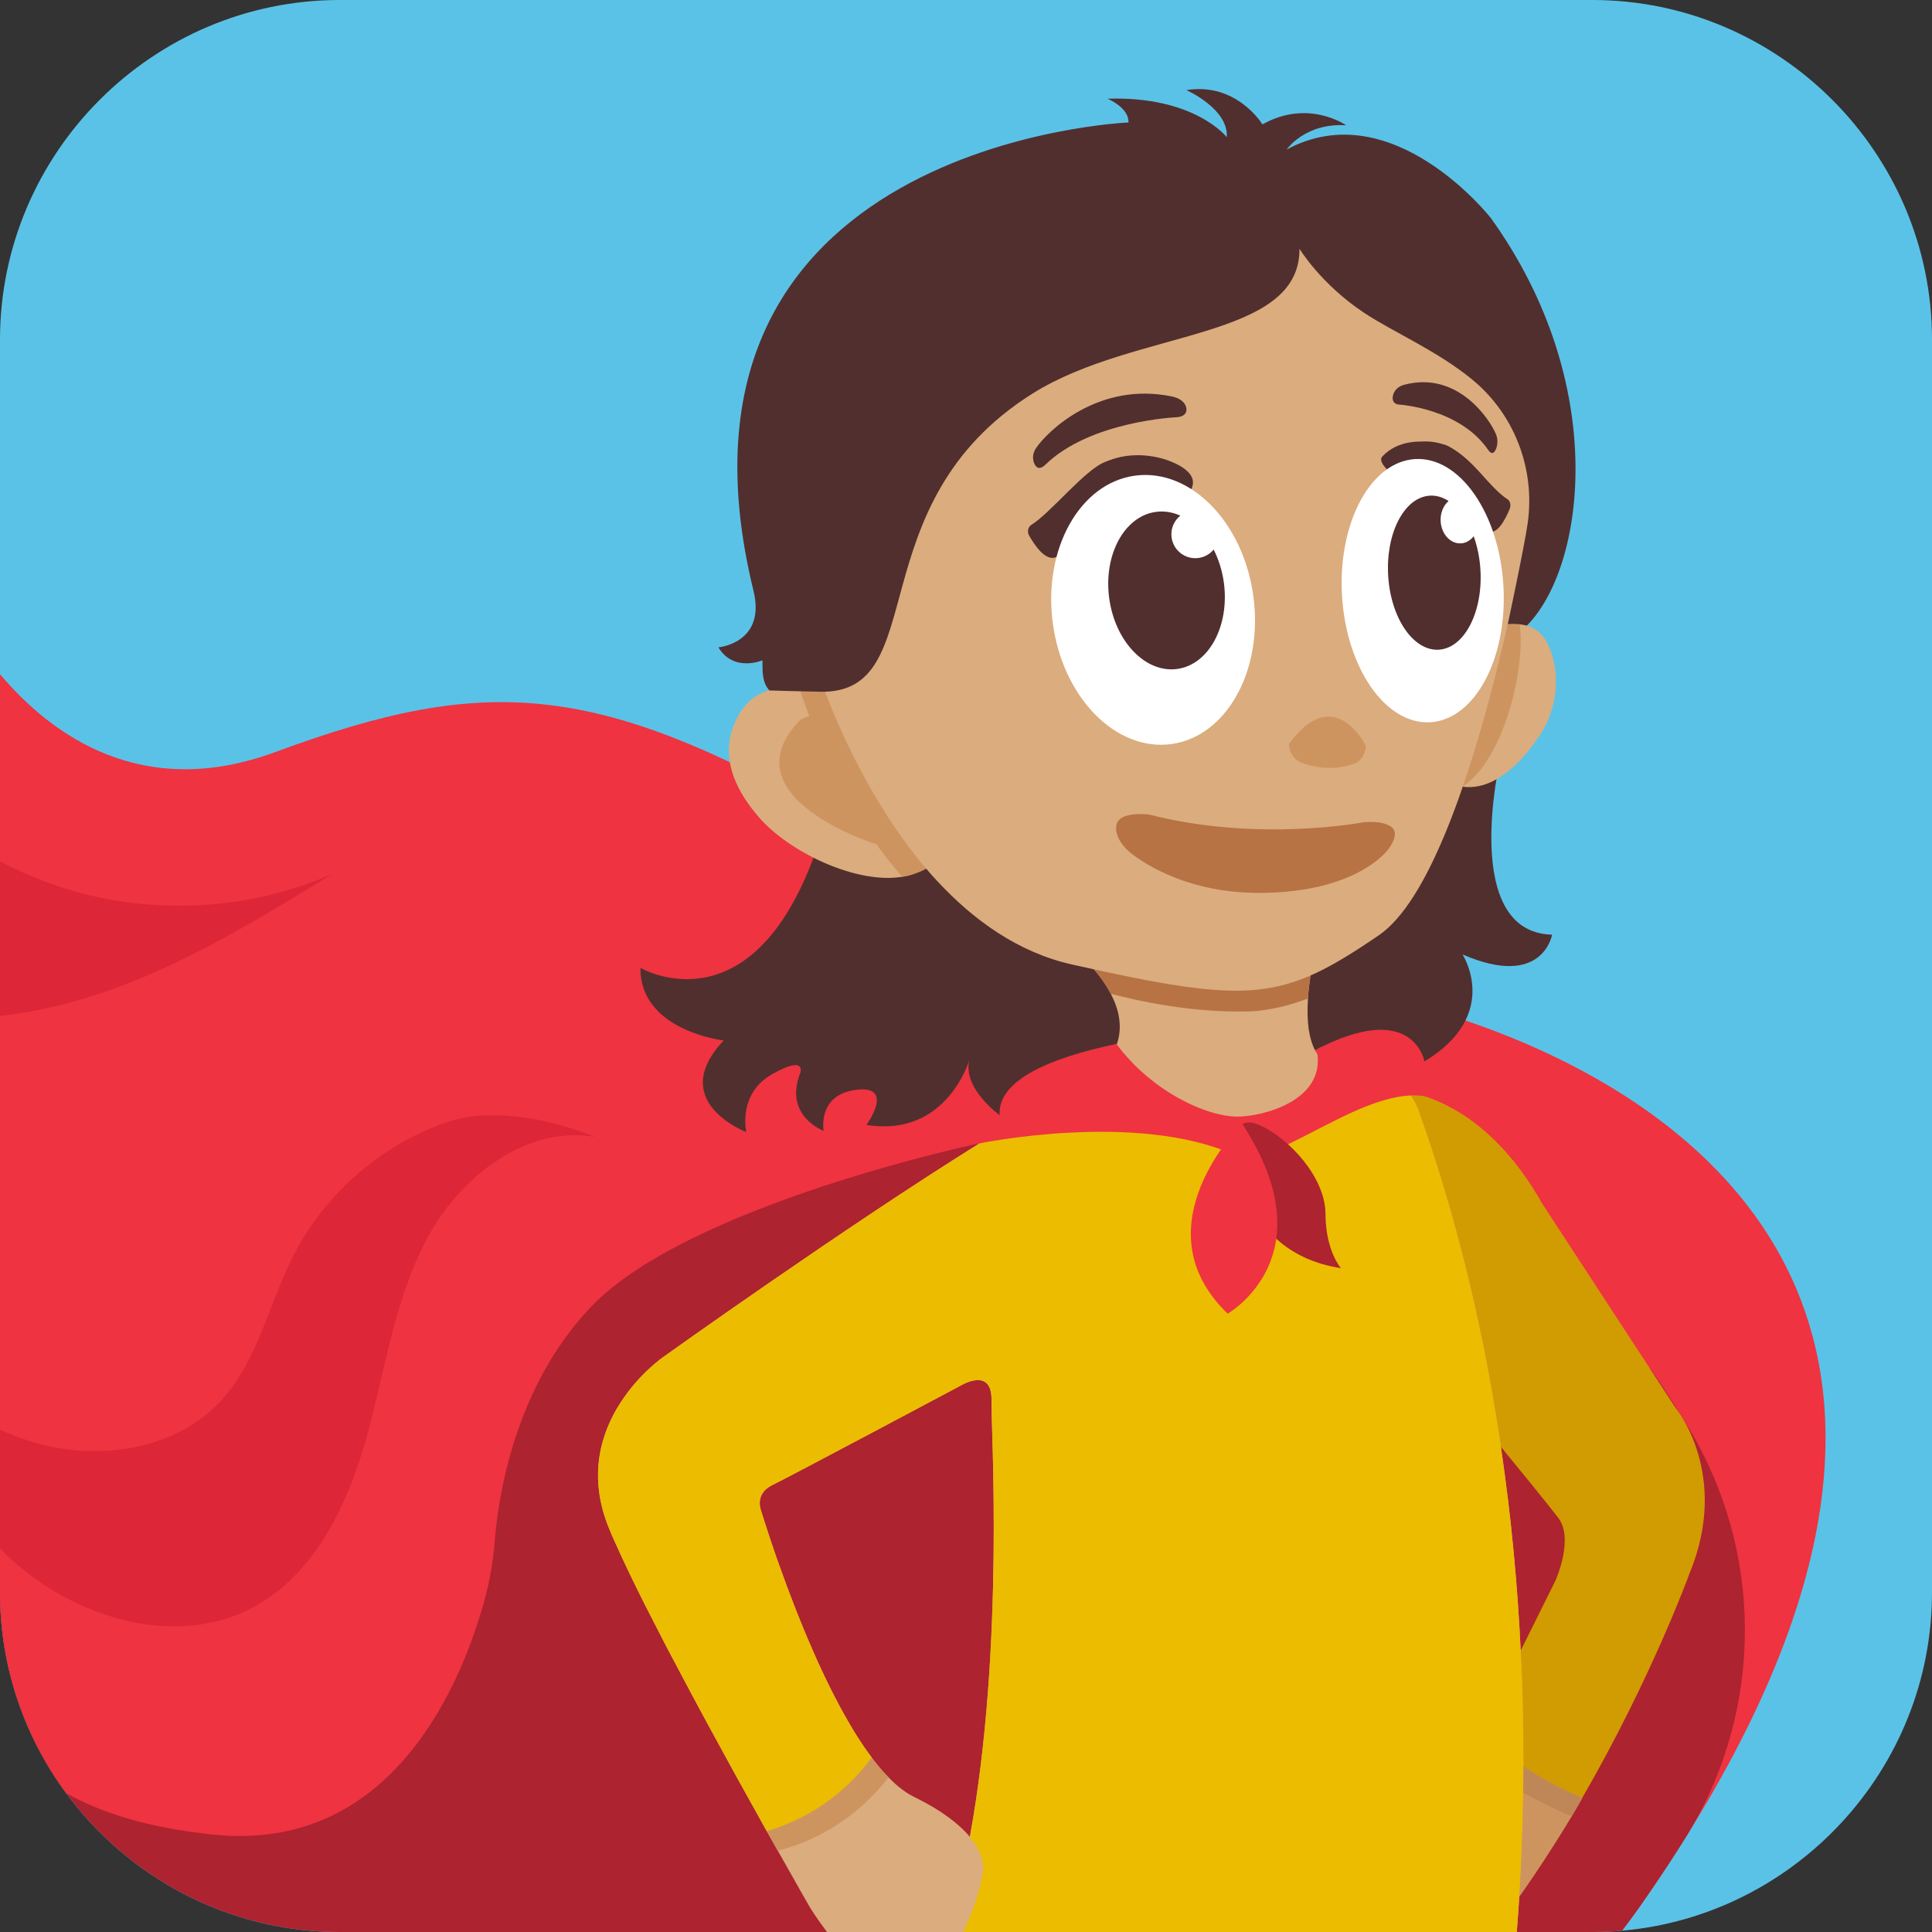
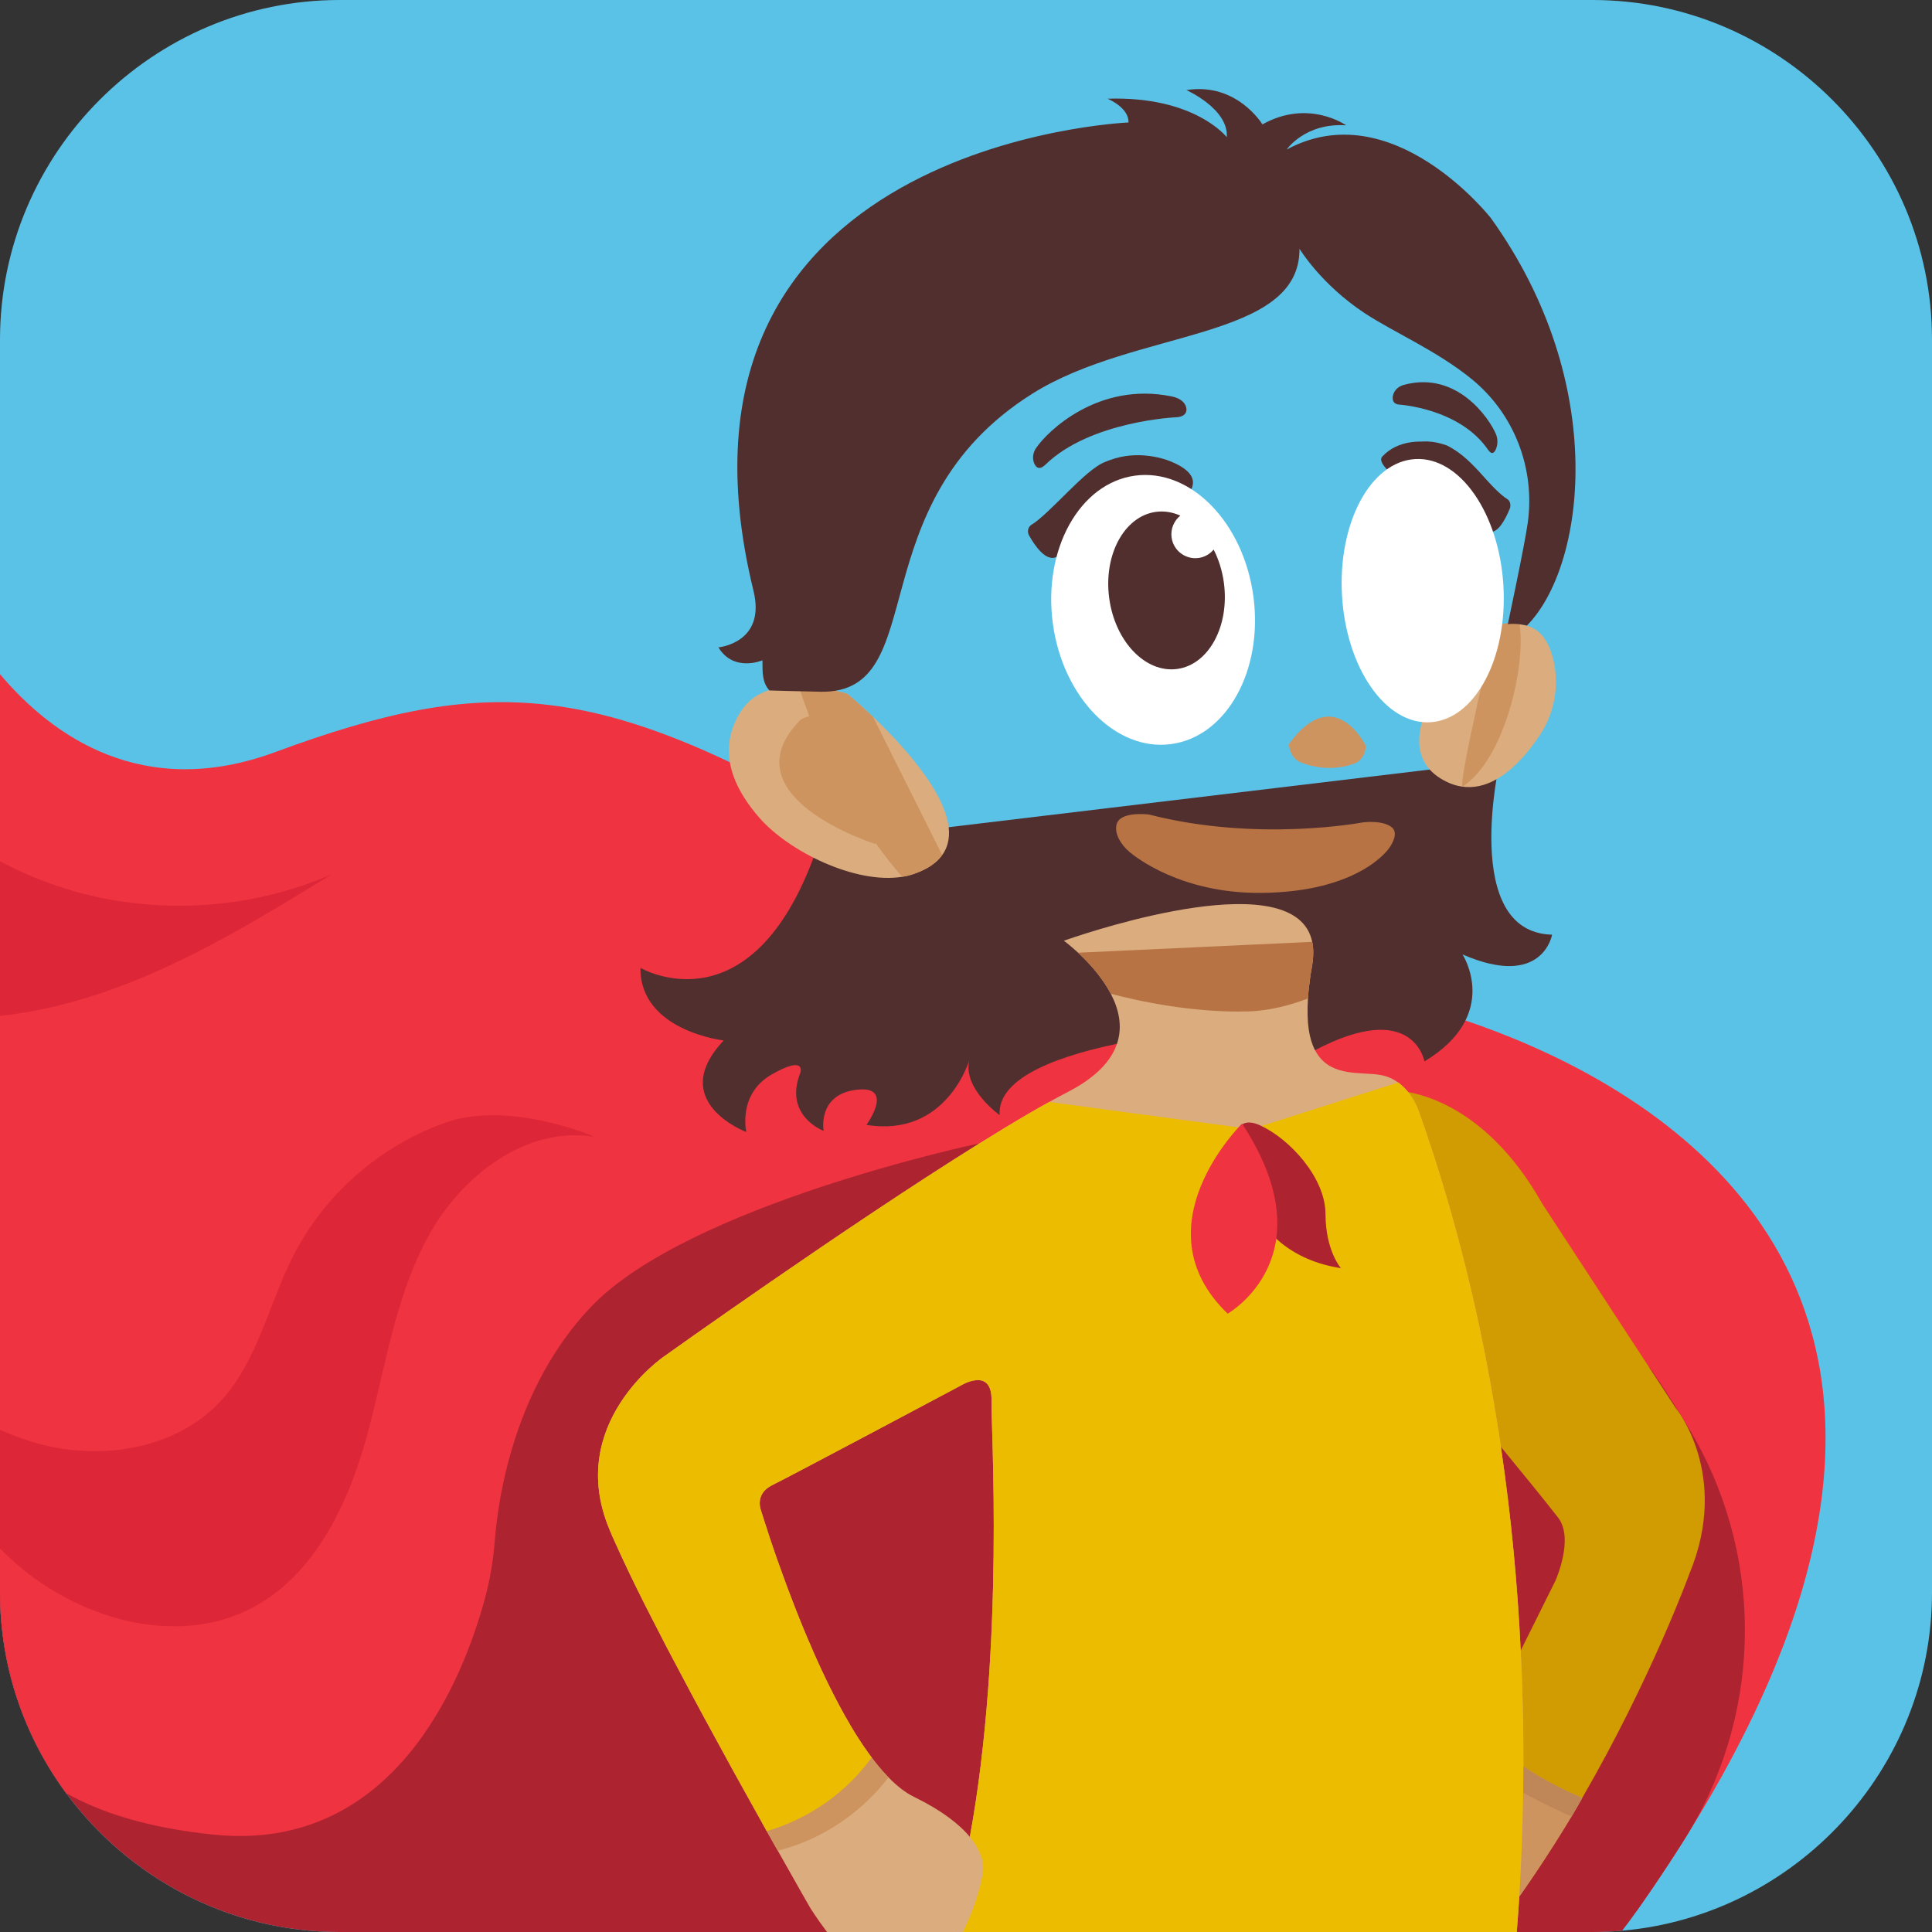
<svg xmlns="http://www.w3.org/2000/svg" width="184" height="184" viewBox="0 0 184 184" fill="none">
  <rect x="0" y="0" width="184" height="184" fill="#333333" stroke="none" />
  <g clip-path="url(#clip0_3236_7878)">
    <path d="M184 32.344V151.656C184 168.489 170.965 182.428 154.492 183.874C153.557 183.959 152.612 184 151.656 184H32.344C21.692 184 12.199 178.78 6.296 170.773C2.343 165.41 0 158.793 0 151.656V32.344C0 14.555 14.555 0 32.344 0H151.656C169.445 0 184 14.555 184 32.344Z" fill="#5BC2E7" />
    <path d="M100.109 107.985L97.975 106.059H97.973L97.038 105.214L95.82 104.115L92.318 100.956L83.314 104.152L78.633 105.813L76.734 106.486L39.878 119.568H39.876L36.901 120.624L33.738 140.534L30.874 158.563L18.289 154.804H18.287L3.315 150.33C3.315 150.33 3.313 150.334 3.313 150.33L0 149.34V151.656C0 158.793 2.343 165.41 6.296 170.773C12.199 178.78 21.692 184 32.344 184H98.916L101.768 129.035V129.026L102.736 110.357L100.109 107.985Z" fill="#AD2330" />
    <path d="M139.567 97.191C139.567 97.191 139.563 97.189 139.561 97.189C134.577 95.518 131.089 94.898 131.089 94.898C131.089 94.898 128.748 95.209 124.581 94.92H124.577C123.014 94.816 121.205 94.622 119.147 94.304H119.14C119.14 94.304 119.135 94.302 119.129 94.3H119.109C115.151 93.682 110.328 92.579 104.837 90.634C104.83 90.634 104.824 90.629 104.817 90.627H104.806C103.784 90.275 102.745 89.894 101.673 89.47H101.669C97.644 87.892 93.29 85.88 88.708 83.299C88.703 83.296 88.697 83.294 88.692 83.291C88.44 83.15 88.191 83.01 87.939 82.859C87.937 82.858 87.936 82.858 87.934 82.856C86.985 82.329 86.036 81.772 85.077 81.185C84.6 80.895 84.137 80.617 83.673 80.338C83.314 80.123 82.96 79.911 82.611 79.706C82.608 79.706 82.602 79.7 82.599 79.699C80.056 78.186 77.677 76.816 75.413 75.611C75.408 75.607 75.402 75.605 75.397 75.602C75.397 75.591 75.386 75.591 75.386 75.591C73.334 74.466 71.374 73.478 69.508 72.59C69.507 72.59 69.507 72.588 69.505 72.588C63.013 69.514 57.513 67.749 52.178 67.129H52.169C44.058 66.181 36.349 67.882 26.236 71.618C13.608 76.293 4.972 70.102 0 64.208V151.656C0 158.793 2.343 165.41 6.296 170.773C9.534 172.604 14.043 174.081 20.33 174.726C37.594 176.5 44.113 159.906 46.194 152.206C46.679 150.415 46.977 148.58 47.123 146.729C47.441 142.674 48.967 132.133 56.296 124.453C65.552 114.743 93.166 108.912 93.166 108.912L93.186 108.954L101.762 129.025L101.768 129.035L125.278 184H147.108C150.136 183.644 153.063 182.97 155.865 182.013C156.307 181.386 156.738 180.766 157.162 180.149C157.167 180.144 157.173 180.137 157.176 180.13C157.311 179.93 157.446 179.732 157.581 179.535C157.766 179.262 157.949 178.989 158.129 178.719C158.346 178.396 158.558 178.076 158.763 177.763C158.828 177.664 158.892 177.567 158.957 177.47C159.156 177.163 159.35 176.865 159.534 176.581C159.679 176.356 159.818 176.14 159.947 175.936C160.127 175.652 160.303 175.371 160.479 175.089C160.509 175.048 160.529 174.996 160.56 174.955C160.68 174.762 160.801 174.568 160.919 174.376C165.212 167.442 168.295 161.09 170.374 155.277C183.901 117.399 154.768 102.332 139.567 97.191Z" fill="#EF3340" />
    <path d="M160.919 174.376C160.777 174.617 160.632 174.856 160.482 175.093C160.324 175.344 160.145 175.628 159.947 175.936C159.818 176.14 159.679 176.356 159.534 176.581C159.35 176.865 159.156 177.163 158.957 177.47C158.892 177.567 158.828 177.664 158.763 177.763C158.558 178.076 158.346 178.396 158.129 178.719C157.949 178.989 157.766 179.262 157.581 179.535C157.446 179.732 157.311 179.93 157.176 180.13C157.173 180.137 157.167 180.144 157.162 180.149C156.224 181.529 155.272 182.875 154.492 183.874C153.557 183.959 152.612 184 151.656 184H138.818L139.402 182.284L143.603 169.916L144.368 167.659L145.074 165.58L147.868 157.354L152.292 144.327L157.076 130.245L157.088 130.205C157.088 130.205 158.616 132.345 160.774 135.905C167.94 147.732 167.979 162.535 160.919 174.376Z" fill="#AD2330" />
-     <path d="M141.017 133.894L155.282 147.094L142.083 165.359L141.017 133.894Z" fill="#AD2330" />
+     <path d="M141.017 133.894L155.282 147.094L142.083 165.359Z" fill="#AD2330" />
    <path d="M160.887 149.904C160.887 149.904 157.275 159.857 150.681 171.244C150.346 171.823 150.003 172.405 149.653 172.991C149.439 173.348 149.221 173.706 149.002 174.065C147.669 176.245 146.232 178.451 144.693 180.627C144.072 181.506 143.434 182.379 142.781 183.244C142.641 183.425 142.508 183.603 142.375 183.772H142.374C142.314 183.851 142.255 183.926 142.196 184H137.416C137.434 183.235 137.508 182.354 137.632 181.4C137.648 181.271 137.668 181.129 137.687 180.974C137.693 180.942 137.696 180.908 137.702 180.873C137.707 180.839 137.711 180.805 137.716 180.769C137.736 180.627 137.757 180.478 137.781 180.32C138.228 177.373 139.017 173.898 139.786 170.841C140.048 169.796 140.311 168.798 140.555 167.889C140.925 166.511 141.258 165.332 141.502 164.481C141.761 163.579 141.921 163.048 141.921 163.048L141.998 162.89V162.885L144.826 157.201L148.138 150.539C148.138 150.539 149.946 146.53 148.39 144.533C147.071 142.839 144.918 140.198 142.941 137.793C142.287 136.996 141.651 136.225 141.073 135.524C139.5 133.621 138.345 132.236 138.345 132.236L133.423 104.422L133.335 103.922C133.335 103.922 133.614 103.928 134.108 104.012C134.494 104.079 135.014 104.192 135.634 104.389C136.383 104.627 137.278 104.986 138.262 105.527C138.268 105.529 138.273 105.532 138.277 105.534C138.279 105.534 138.28 105.534 138.28 105.534C140.864 106.955 144.066 109.626 146.891 114.65L157.076 130.243L159.566 134.058C159.566 134.058 164.847 140.395 160.887 149.902V149.904Z" fill="#D19B02" />
    <path d="M142.843 72.486C142.843 72.486 139.069 88.796 147.818 89.017C147.818 89.017 146.932 94.223 139.29 90.9C139.29 90.9 143.019 96.648 135.662 101.087C135.662 101.087 134.615 95.085 125.219 100.03L119.909 97.728C119.909 97.728 94.71 98.862 95.204 106.199C95.204 106.199 91.662 103.681 92.316 100.957C92.316 100.957 90.164 108.377 82.518 107.131C82.518 107.131 85.294 103.336 81.555 103.789C77.817 104.242 78.439 107.697 78.439 107.697C78.439 107.697 74.588 106.282 76.231 102.147C76.231 102.147 76.797 100.447 73.512 102.318C70.227 104.186 71.077 107.812 71.077 107.812C71.077 107.812 63.431 104.923 68.924 99.091C68.924 99.091 60.937 98.185 60.995 92.18C60.995 92.18 71.882 98.553 77.979 80.263L142.843 72.49V72.486Z" fill="#512F2E" />
    <path d="M145.074 165.586V165.575C145.065 164.191 145.033 162.788 144.992 161.334C144.95 159.983 144.9 158.603 144.826 157.201V157.196C144.539 151.13 143.949 144.602 142.941 137.793C142.94 137.79 142.94 137.788 142.94 137.784C142.825 136.97 142.701 136.144 142.557 135.319C141.051 125.898 138.719 116.001 135.22 106.105C135.22 106.105 134.983 105.238 134.352 104.33C134.27 104.228 134.191 104.116 134.108 104.012H134.106C133.847 103.68 133.528 103.36 133.156 103.092C132.692 102.761 132.135 102.494 131.474 102.381C129.733 102.061 126.919 102.596 125.472 100.404C125.47 100.404 125.47 100.4 125.469 100.399C125.386 100.276 125.316 100.152 125.242 100.019C125.242 100.018 125.24 100.018 125.24 100.016C124.694 98.975 124.416 97.427 124.57 95.094C124.57 95.044 124.581 94.981 124.581 94.92C124.581 94.907 124.581 94.893 124.583 94.879C124.586 94.837 124.592 94.789 124.592 94.744C124.606 94.57 124.622 94.39 124.642 94.207C124.649 94.145 124.656 94.084 124.664 94.022C124.7 93.7 124.744 93.369 124.791 93.024C124.791 93.013 124.793 93.001 124.795 92.99C124.798 92.963 124.802 92.936 124.806 92.907C124.806 92.904 124.807 92.9 124.807 92.897L124.813 92.864C124.815 92.853 124.816 92.841 124.818 92.828C124.867 92.552 124.915 92.275 124.964 91.978C125.012 91.698 125.046 91.43 125.059 91.175C125.07 91.021 125.075 90.87 125.075 90.724C125.075 90.633 125.075 90.544 125.068 90.457C125.066 90.386 125.061 90.316 125.054 90.248C125.054 90.234 125.052 90.221 125.05 90.207C125.041 90.119 125.03 90.032 125.018 89.948C125.018 89.948 125.019 89.944 125.018 89.943C125.012 89.903 125.005 89.862 124.996 89.822C124.996 89.819 124.996 89.815 124.994 89.811C124.987 89.774 124.98 89.736 124.973 89.7C123.426 82.268 104.49 88.501 101.673 89.47H101.669C101.446 89.553 101.322 89.594 101.322 89.594C101.322 89.594 101.899 90.018 102.673 90.73C102.675 90.731 102.677 90.733 102.679 90.735C102.862 90.906 103.054 91.093 103.25 91.294C103.319 91.36 103.385 91.429 103.451 91.501C103.522 91.57 103.59 91.642 103.658 91.718C103.728 91.792 103.798 91.867 103.865 91.944C103.974 92.063 104.082 92.185 104.19 92.309V92.318L104.194 92.322L104.253 92.392C104.273 92.413 104.292 92.438 104.314 92.464C104.345 92.503 104.377 92.541 104.409 92.58C104.44 92.618 104.47 92.658 104.504 92.697C104.531 92.728 104.555 92.76 104.58 92.794C104.594 92.812 104.609 92.832 104.625 92.853C104.646 92.88 104.666 92.909 104.686 92.938C104.715 92.974 104.742 93.008 104.769 93.044C104.831 93.127 104.893 93.209 104.952 93.296C104.979 93.335 105.008 93.373 105.036 93.412C105.099 93.495 105.16 93.588 105.221 93.682C105.428 93.991 105.615 94.311 105.789 94.64C105.791 94.641 105.791 94.643 105.791 94.645C106.555 96.109 106.936 97.759 106.379 99.409C106.379 99.43 106.368 99.45 106.357 99.461C105.811 101.038 104.407 102.607 101.651 104.021C101.116 104.3 100.537 104.609 99.928 104.95C99.31 105.29 98.648 105.662 97.978 106.053C97.976 106.055 97.975 106.055 97.973 106.057C96.519 106.901 94.952 107.861 93.305 108.882C93.299 108.885 93.294 108.887 93.288 108.891C93.254 108.91 93.225 108.936 93.189 108.954C93.188 108.954 93.188 108.955 93.186 108.955C80.432 116.901 63.234 129.19 63.234 129.19C63.234 129.19 53.843 135.567 58.032 145.628C58.114 145.834 58.208 146.05 58.301 146.278C58.393 146.485 58.486 146.7 58.591 146.918C59.344 148.611 60.314 150.632 61.417 152.83C61.541 153.069 61.665 153.306 61.789 153.554C61.944 153.852 62.098 154.172 62.264 154.481C62.583 155.101 62.903 155.741 63.245 156.391C63.336 156.576 63.441 156.763 63.532 156.948C63.863 157.577 64.193 158.206 64.533 158.837C66.226 162.057 68.022 165.357 69.713 168.434C69.848 168.68 69.983 168.928 70.116 169.165C70.984 170.732 71.817 172.239 72.592 173.619C72.592 173.621 72.594 173.621 72.594 173.623C72.737 173.882 72.881 174.139 73.027 174.397C73.208 174.723 73.386 175.039 73.559 175.348C73.733 175.655 73.904 175.955 74.069 176.245C74.069 176.246 74.071 176.246 74.071 176.248C75.929 179.558 77.165 181.704 77.165 181.704C77.165 181.704 77.781 182.704 78.764 184H144.453C144.539 182.943 144.616 181.824 144.693 180.642V180.609C144.868 177.659 145.013 174.345 145.065 170.744C145.074 169.909 145.085 169.066 145.085 168.211V168.205C145.085 167.35 145.085 166.473 145.074 165.586ZM92.365 174.944C91.89 174.356 91.218 173.727 90.322 173.066C89.465 172.437 88.392 171.787 87.06 171.136C86.236 170.734 85.42 170.094 84.626 169.278C84.557 169.208 84.489 169.138 84.421 169.066C84.178 168.809 83.937 168.536 83.7 168.249C83.621 168.153 83.54 168.056 83.461 167.957C83.413 167.895 83.362 167.832 83.312 167.769C83.213 167.641 83.115 167.512 83.016 167.381C82.915 167.241 82.809 167.102 82.705 166.958C82.671 166.91 82.636 166.861 82.602 166.813C82.588 166.793 82.574 166.773 82.561 166.754C82.473 166.637 82.394 166.515 82.313 166.4C82.313 166.398 82.311 166.398 82.311 166.396C82.239 166.295 82.169 166.193 82.106 166.091C81.602 165.338 81.106 164.533 80.631 163.686C80.54 163.541 80.457 163.386 80.374 163.232C80.105 162.757 79.848 162.272 79.589 161.767C79.506 161.622 79.434 161.467 79.352 161.313C79.28 161.169 79.197 161.014 79.125 160.86C78.971 160.549 78.816 160.251 78.671 159.94C78.124 158.806 77.598 157.649 77.113 156.493C77.041 156.339 76.969 156.184 76.906 156.019C76.865 155.917 76.813 155.802 76.772 155.699C76.7 155.545 76.638 155.39 76.576 155.236C75.966 153.759 75.409 152.325 74.915 151.004C74.874 150.891 74.833 150.787 74.802 150.684C74.709 150.447 74.626 150.21 74.543 149.973C74.491 149.849 74.45 149.725 74.409 149.601C74.254 149.187 74.11 148.785 73.975 148.404C73.923 148.239 73.862 148.073 73.81 147.919C73.666 147.505 73.543 147.125 73.418 146.772C73.388 146.691 73.366 146.609 73.336 146.535C73.201 146.124 73.077 145.741 72.975 145.41C72.955 145.369 72.944 145.328 72.933 145.297C72.923 145.256 72.914 145.214 72.903 145.184C72.892 145.153 72.881 145.132 72.872 145.101C72.84 145.019 72.82 144.936 72.79 144.853C72.779 144.792 72.757 144.74 72.737 144.679C72.675 144.472 72.614 144.296 72.572 144.152C72.561 144.122 72.552 144.09 72.542 144.07C72.511 143.957 72.49 143.874 72.47 143.833V143.811L72.459 143.791C72.459 143.791 71.861 142.275 73.532 141.448C75.205 140.634 91.447 131.986 91.447 131.986C91.447 131.986 94.521 130.056 94.428 133.431C94.367 135.752 95.709 156.763 92.365 174.944Z" fill="#DBAC7D" />
    <path d="M124.958 91.978C124.753 93.145 124.626 94.178 124.565 95.091C123.104 95.653 121.059 96.26 118.915 96.323C113.555 96.48 108.276 95.303 105.784 94.643C104.943 93.028 103.649 91.642 102.67 90.735L124.973 89.7C125.109 90.35 125.111 91.105 124.956 91.978H124.958Z" fill="#B77344" />
    <path d="M146.677 69.979C145.448 71.83 143.551 74.08 141.267 74.759C140.181 75.082 139.01 75.052 137.779 74.459C137.576 74.36 137.371 74.247 137.163 74.118C130.996 70.234 141.082 59.976 141.082 59.976C141.082 59.976 141.631 59.752 142.417 59.581C143.272 59.394 144.411 59.272 145.419 59.581C145.962 59.748 146.469 60.043 146.871 60.519C147.392 61.137 147.725 61.955 147.935 62.81C148.539 65.288 148.021 67.952 146.677 69.979Z" fill="#DBAC7D" />
    <path d="M144.724 59.48C145.322 63.379 143.328 72.272 139.297 74.917C138.828 74.63 142.419 59.583 142.419 59.583C143.274 59.396 143.716 59.173 144.724 59.482V59.48Z" fill="#CE945F" />
    <path d="M89.734 81.431C89.396 81.912 88.882 82.354 88.205 82.723C87.846 82.917 87.445 83.091 86.985 83.246C86.647 83.359 86.297 83.451 85.928 83.503C81.517 84.23 75.147 81.122 72.328 77.891C70.173 75.429 68.757 72.525 69.722 69.521C70.06 68.486 70.594 67.491 71.426 66.731C72.626 65.652 74.401 65.356 76.073 65.367C76.924 65.377 77.744 65.469 78.462 65.582C79.776 65.787 80.698 66.075 80.698 66.075C80.698 66.075 81.734 66.926 83.14 68.26C86.617 71.573 92.309 77.86 89.736 81.431H89.734Z" fill="#DBAC7D" />
    <path d="M83.138 68.26C81.733 66.926 80.696 66.075 80.696 66.075C80.696 66.075 79.772 65.787 78.46 65.582C77.742 65.469 76.922 65.377 76.071 65.367C76.306 66.105 76.644 67.077 77.075 68.215C76.781 68.283 76.491 68.394 76.227 68.56C69.085 75.868 83.307 80.36 83.307 80.36C83.353 80.36 83.389 80.347 83.434 80.347C83.438 80.353 83.442 80.358 83.445 80.363C84.203 81.44 85.035 82.496 85.927 83.503C86.297 83.451 86.645 83.359 86.983 83.246C87.445 83.091 87.844 82.917 88.203 82.723C88.881 82.354 89.393 81.912 89.732 81.431L83.136 68.26H83.138Z" fill="#CE945F" />
    <path d="M150.684 171.246C150.391 171.779 150.048 172.371 149.674 173C147.682 176.331 144.726 180.74 142.783 183.244C142.641 183.425 142.51 183.603 142.377 183.77L137.632 181.398C137.93 179.044 139.075 172.191 139.995 167.444C140.305 165.841 140.593 164.477 140.81 163.607C143.224 166.556 143.603 168.067 150.684 171.244V171.246Z" fill="#CE945F" />
    <path d="M84.622 169.276C80.787 174.211 76.022 175.788 74.065 176.25C73.737 175.668 73.39 175.048 73.027 174.398C72.883 174.144 72.739 173.884 72.592 173.621L82.311 166.398C82.545 166.739 82.778 167.07 83.017 167.386C83.544 168.087 84.081 168.725 84.624 169.278L84.622 169.276Z" fill="#CE945F" />
    <path d="M150.684 171.246C150.391 171.779 150.048 172.371 149.674 173C147.888 172.214 143.064 169.977 139.995 167.445C140.305 165.843 140.593 164.479 140.81 163.609C143.224 166.558 143.603 168.069 150.684 171.246Z" fill="#BF8758" />
    <path d="M145.074 165.586V165.575C145.065 164.191 145.033 162.788 144.992 161.334C144.95 159.983 144.9 158.603 144.826 157.201V157.196C144.539 151.13 143.949 144.602 142.941 137.793C142.94 137.79 142.94 137.788 142.94 137.784C142.825 136.97 142.701 136.144 142.557 135.319C141.051 125.898 138.719 116.001 135.22 106.105C135.22 106.105 134.983 105.238 134.352 104.33C134.27 104.228 134.191 104.116 134.108 104.012H134.106C133.847 103.68 133.528 103.36 133.156 103.092L120.139 107.241L120.04 107.272L119.194 107.539L118.648 107.467L118.581 107.459L118.006 107.385L117.945 107.376H117.925C117.936 107.363 117.925 107.363 117.925 107.363L117.821 107.354L99.928 104.95C99.31 105.29 98.648 105.662 97.978 106.053C97.976 106.055 97.975 106.055 97.973 106.057C96.519 106.901 94.952 107.861 93.305 108.882C93.299 108.885 93.294 108.887 93.288 108.891C93.254 108.91 93.225 108.936 93.189 108.954C93.188 108.954 93.188 108.955 93.186 108.955C80.432 116.901 63.234 129.19 63.234 129.19C63.234 129.19 53.843 135.567 58.032 145.628C58.114 145.834 58.208 146.05 58.301 146.278C58.393 146.485 58.486 146.7 58.591 146.918C59.344 148.611 60.314 150.632 61.417 152.83C61.541 153.069 61.665 153.306 61.789 153.554C61.944 153.852 62.098 154.172 62.264 154.481C62.583 155.101 62.903 155.741 63.245 156.391C63.336 156.576 63.441 156.763 63.532 156.948C63.863 157.577 64.193 158.206 64.533 158.837C66.226 162.057 68.022 165.357 69.713 168.434C69.848 168.68 69.983 168.928 70.116 169.165C70.984 170.732 71.817 172.239 72.592 173.619C72.592 173.621 72.594 173.621 72.594 173.623C72.737 173.882 72.881 174.139 73.027 174.397C75.751 173.592 79.855 171.715 83.014 167.382C83.016 167.382 83.016 167.382 83.016 167.382C82.915 167.242 82.809 167.104 82.705 166.96C82.671 166.912 82.636 166.863 82.602 166.815C82.588 166.795 82.574 166.775 82.561 166.755C82.473 166.639 82.394 166.516 82.313 166.401C82.313 166.4 82.311 166.4 82.311 166.398C82.239 166.297 82.169 166.195 82.106 166.092C81.602 165.339 81.106 164.534 80.631 163.688C80.54 163.543 80.457 163.388 80.374 163.234C80.105 162.759 79.848 162.274 79.589 161.769C79.506 161.624 79.434 161.469 79.352 161.314C79.28 161.171 79.197 161.016 79.125 160.862C78.971 160.551 78.816 160.252 78.671 159.942C78.124 158.808 77.598 157.651 77.113 156.495C77.041 156.341 76.969 156.186 76.906 156.021C76.865 155.918 76.813 155.803 76.772 155.701C76.7 155.546 76.638 155.392 76.576 155.237C75.966 153.76 75.409 152.326 74.915 151.006C74.874 150.893 74.833 150.788 74.802 150.686C74.709 150.449 74.626 150.212 74.543 149.974C74.491 149.85 74.45 149.726 74.409 149.602C74.254 149.189 74.11 148.787 73.975 148.406C73.923 148.24 73.862 148.075 73.81 147.921C73.666 147.507 73.543 147.126 73.418 146.774C73.388 146.693 73.366 146.611 73.336 146.537C73.201 146.125 73.077 145.743 72.975 145.412C72.955 145.371 72.944 145.329 72.933 145.299C72.923 145.258 72.914 145.216 72.903 145.186C72.892 145.155 72.881 145.134 72.872 145.103C72.84 145.02 72.82 144.938 72.79 144.855C72.779 144.794 72.757 144.742 72.737 144.681C72.675 144.474 72.614 144.298 72.572 144.154C72.561 144.124 72.552 144.091 72.542 144.072C72.511 143.958 72.49 143.876 72.47 143.834V143.813L72.459 143.793C72.459 143.793 71.861 142.277 73.532 141.45C75.205 140.636 91.447 131.988 91.447 131.988C91.447 131.988 94.521 130.058 94.428 133.432C94.367 135.754 95.709 156.765 92.365 174.946C94.005 176.927 93.603 178.351 93.603 178.351C93.603 178.351 93.283 180.818 91.709 184.002H144.453C144.539 182.945 144.616 181.826 144.693 180.643V180.611C144.868 177.661 145.013 174.347 145.065 170.746C145.074 169.911 145.085 169.068 145.085 168.213V168.207C145.085 167.352 145.085 166.475 145.074 165.587V165.586Z" fill="#EBBC00" />
-     <path d="M125.461 100.329C126.115 104.885 120.18 106.344 117.87 106.344C114.815 106.344 109.609 103.868 106.343 99.443C106.343 99.443 96.171 104.652 93.17 108.916C93.17 108.916 108.199 105.768 117.598 109.999C121.681 111.838 132.372 100.742 138.28 105.536C138.28 105.536 125.034 97.346 125.463 100.33L125.461 100.329Z" fill="#EF3340" />
    <path d="M127.709 120.779C127.709 120.779 126.247 119.136 126.238 115.625C126.229 112.116 122.761 108.413 119.985 107.166C117.208 105.92 117.622 109.529 117.622 109.529C117.622 109.529 117.979 119.278 127.709 120.777V120.779Z" fill="#AD2330" />
    <path d="M118.294 107.009C118.294 107.009 108.296 116.815 116.921 125.109C116.921 125.109 126.574 119.65 118.294 107.009Z" fill="#EF3340" />
-     <path d="M146.438 44.893C146.438 44.893 140.571 82.764 131.317 89.073C122.076 95.382 119.142 95.678 102.115 91.863C96.986 90.715 92.73 87.648 89.272 83.923C88.902 83.533 88.545 83.132 88.205 82.723C83.055 76.682 79.876 69.347 78.461 65.582C78.06 64.515 77.805 63.746 77.692 63.356C77.63 63.182 77.6 63.088 77.6 63.088C77.6 63.088 81.129 17.011 115.615 16.857C150.111 16.713 146.438 44.891 146.438 44.891V44.893Z" fill="#DBAC7D" />
    <path d="M105.245 44.005C103.383 44.663 99.908 48.994 98.282 49.966C97.98 50.147 97.881 50.604 98.077 50.954C98.632 51.944 99.676 53.457 100.657 53.013C101.417 52.668 111.262 45.051 109.284 43.901C108.443 43.413 107.245 43.299 105.245 44.007V44.005Z" fill="#512F2E" />
    <path d="M98.661 42.69C99.734 41.084 104.605 36.326 111.579 37.752C112.204 37.88 112.616 38.133 112.844 38.498C113.108 38.92 113.129 39.661 112.068 39.736C112.068 39.736 103.863 40.079 99.572 44.245C99.008 44.791 98.692 44.552 98.516 44.176C98.291 43.696 98.366 43.132 98.659 42.692L98.661 42.69Z" fill="#512F2E" />
    <path d="M142.478 41.362C141.84 39.833 138.755 35.3 133.729 36.647C133.278 36.768 132.969 37.008 132.782 37.353C132.564 37.754 132.494 38.459 133.238 38.532C133.238 38.532 139.001 38.87 141.72 42.837C142.077 43.359 142.318 43.13 142.469 42.773C142.663 42.316 142.65 41.779 142.476 41.361L142.478 41.362Z" fill="#512F2E" />
    <path d="M132.307 80.761C132.307 80.761 133.337 79.404 132.539 78.78C131.621 78.065 129.774 78.326 129.774 78.326C129.774 78.326 119.801 80.236 109.439 77.576C109.439 77.576 106.567 77.192 106.319 78.599C106.167 79.472 106.756 80.437 107.557 81.127C108.228 81.704 112.581 85.075 120.004 85.039C129.549 84.992 132.309 80.759 132.309 80.759L132.307 80.761Z" fill="#B77344" />
    <path d="M122.754 70.863C122.788 71.615 123.208 72.344 123.875 72.606C126.504 73.647 128.574 72.858 128.895 72.755C129.609 72.529 130.076 71.819 130.07 71.014C130.07 71.014 127.073 64.896 122.755 70.863H122.754Z" fill="#CE945F" />
    <path d="M137.657 42.374C139.193 42.873 142.21 46.733 143.569 47.545C143.822 47.696 143.924 48.122 143.782 48.464C143.382 49.432 142.613 50.929 141.799 50.573C141.168 50.298 132.847 43.748 134.388 42.536C135.042 42.02 136.005 41.837 137.655 42.374H137.657Z" fill="#512F2E" />
    <path d="M123.762 23.695C123.762 23.695 125.801 27.077 129.964 29.823C132.705 31.629 136.78 33.368 140.117 36.069C144.21 39.38 146.23 44.616 145.495 49.831C145.184 52.029 143.601 59.442 143.601 59.442C144.489 59.336 145.419 59.581 145.419 59.581C150.95 53.998 153.361 36.622 141.996 20.779C141.996 20.779 132.636 8.805 122.541 14.24C122.541 14.24 124.299 11.678 128.207 11.935C128.207 11.935 124.617 9.387 120.231 11.847C120.231 11.847 117.796 7.811 112.991 8.58C112.991 8.58 117.027 10.373 116.835 13.065C116.835 13.065 113.798 9.13 105.477 9.401C105.477 9.401 107.534 10.235 107.473 11.665C107.473 11.665 61.313 13.556 71.762 56.271C72.978 61.246 68.421 61.654 68.421 61.654C69.875 64.06 72.612 62.889 72.612 62.889C72.623 64.041 72.581 64.988 73.276 65.757C73.276 65.757 76.427 65.854 78.18 65.881C88.877 66.037 81.539 48.023 98.341 37.479C108.161 31.318 123.815 32.426 123.76 23.695H123.762Z" fill="#512F2E" />
    <path d="M105.173 44.045C103.387 44.889 99.836 49.033 98.21 50.005C97.908 50.187 97.809 50.643 98.005 50.993C98.56 51.984 99.604 53.497 100.585 53.053C101.346 52.708 119.717 47.342 111.51 43.95C110.612 43.578 107.881 42.766 105.173 44.045Z" fill="#512F2E" />
    <path d="M137.585 42.412C139.93 43.125 142.138 46.771 143.497 47.583C143.75 47.734 143.852 48.16 143.711 48.501C143.31 49.47 142.541 50.967 141.727 50.611C141.096 50.336 130.322 44.916 131.653 43.475C133.059 41.953 135.4 41.749 137.585 42.412Z" fill="#512F2E" />
    <path d="M111.538 70.865C116.813 70.156 120.319 63.858 119.37 56.798C118.42 49.738 113.375 44.59 108.1 45.3C102.825 46.009 99.319 52.307 100.269 59.367C101.218 66.427 106.264 71.575 111.538 70.865Z" fill="white" />
    <path d="M114.145 53.141C112.896 53.308 111.746 52.433 111.579 51.182C111.469 50.363 111.814 49.592 112.412 49.107C111.674 48.78 110.889 48.641 110.093 48.749C107.078 49.155 105.083 52.834 105.638 56.965C106.194 61.096 109.088 64.116 112.105 63.712C115.12 63.306 117.115 59.627 116.56 55.496C116.403 54.337 116.06 53.272 115.586 52.339C115.234 52.76 114.734 53.062 114.146 53.141H114.145Z" fill="#512F2E" />
    <path d="M136.206 68.786C140.452 68.546 143.576 62.74 143.184 55.818C142.792 48.896 139.033 43.48 134.787 43.72C130.542 43.961 127.418 49.767 127.809 56.688C128.201 63.61 131.961 69.026 136.206 68.786Z" fill="white" />
-     <path d="M139.168 51.746C138.164 51.824 137.285 50.895 137.206 49.671C137.154 48.868 137.463 48.144 137.962 47.714C137.387 47.346 136.767 47.159 136.128 47.209C133.704 47.398 131.95 50.832 132.21 54.882C132.471 58.93 134.649 62.06 137.073 61.872C139.497 61.683 141.251 58.249 140.99 54.199C140.916 53.063 140.688 52.007 140.352 51.069C140.052 51.453 139.641 51.712 139.168 51.748V51.746Z" fill="#512F2E" />
    <path d="M56.621 108.267C50.088 107.18 43.831 112.062 40.703 117.898C40.559 118.166 40.426 118.432 40.291 118.7C40.148 118.987 40.009 119.277 39.878 119.568H39.876C37.389 124.992 36.513 131.062 34.917 136.855C34.577 138.081 34.185 139.315 33.738 140.534C33.578 140.968 33.411 141.4 33.235 141.829C31.348 146.436 28.547 150.632 24.26 152.99C22.384 154.025 20.362 154.607 18.289 154.804H18.287C17.503 154.878 16.713 154.898 15.92 154.867C13.857 154.806 11.786 154.396 9.786 153.697C7.491 152.909 5.29 151.759 3.315 150.33C3.315 150.33 3.313 150.334 3.313 150.33C2.544 149.778 1.811 149.182 1.118 148.549C0.733 148.197 0.361 147.841 0 147.475V136.169C1.164 136.694 2.368 137.134 3.61 137.481C9.673 139.154 16.822 138.014 21.07 133.377C24.558 129.573 25.593 124.196 27.932 119.602C30.906 113.755 36.189 109.13 42.374 106.934C48.55 104.738 56.621 108.267 56.621 108.267Z" fill="#DD2638" />
    <path d="M31.584 83.269C24.835 87.423 18.012 91.597 10.544 94.266C7.153 95.479 3.596 96.363 0 96.754V82.02C2.013 83.097 4.129 83.984 6.309 84.654C14.535 87.208 23.685 86.705 31.584 83.269Z" fill="#DD2638" />
  </g>
  <defs>
    <clipPath id="clip0_3236_7878">
      <rect width="184" height="184" fill="white" />
    </clipPath>
  </defs>
</svg>